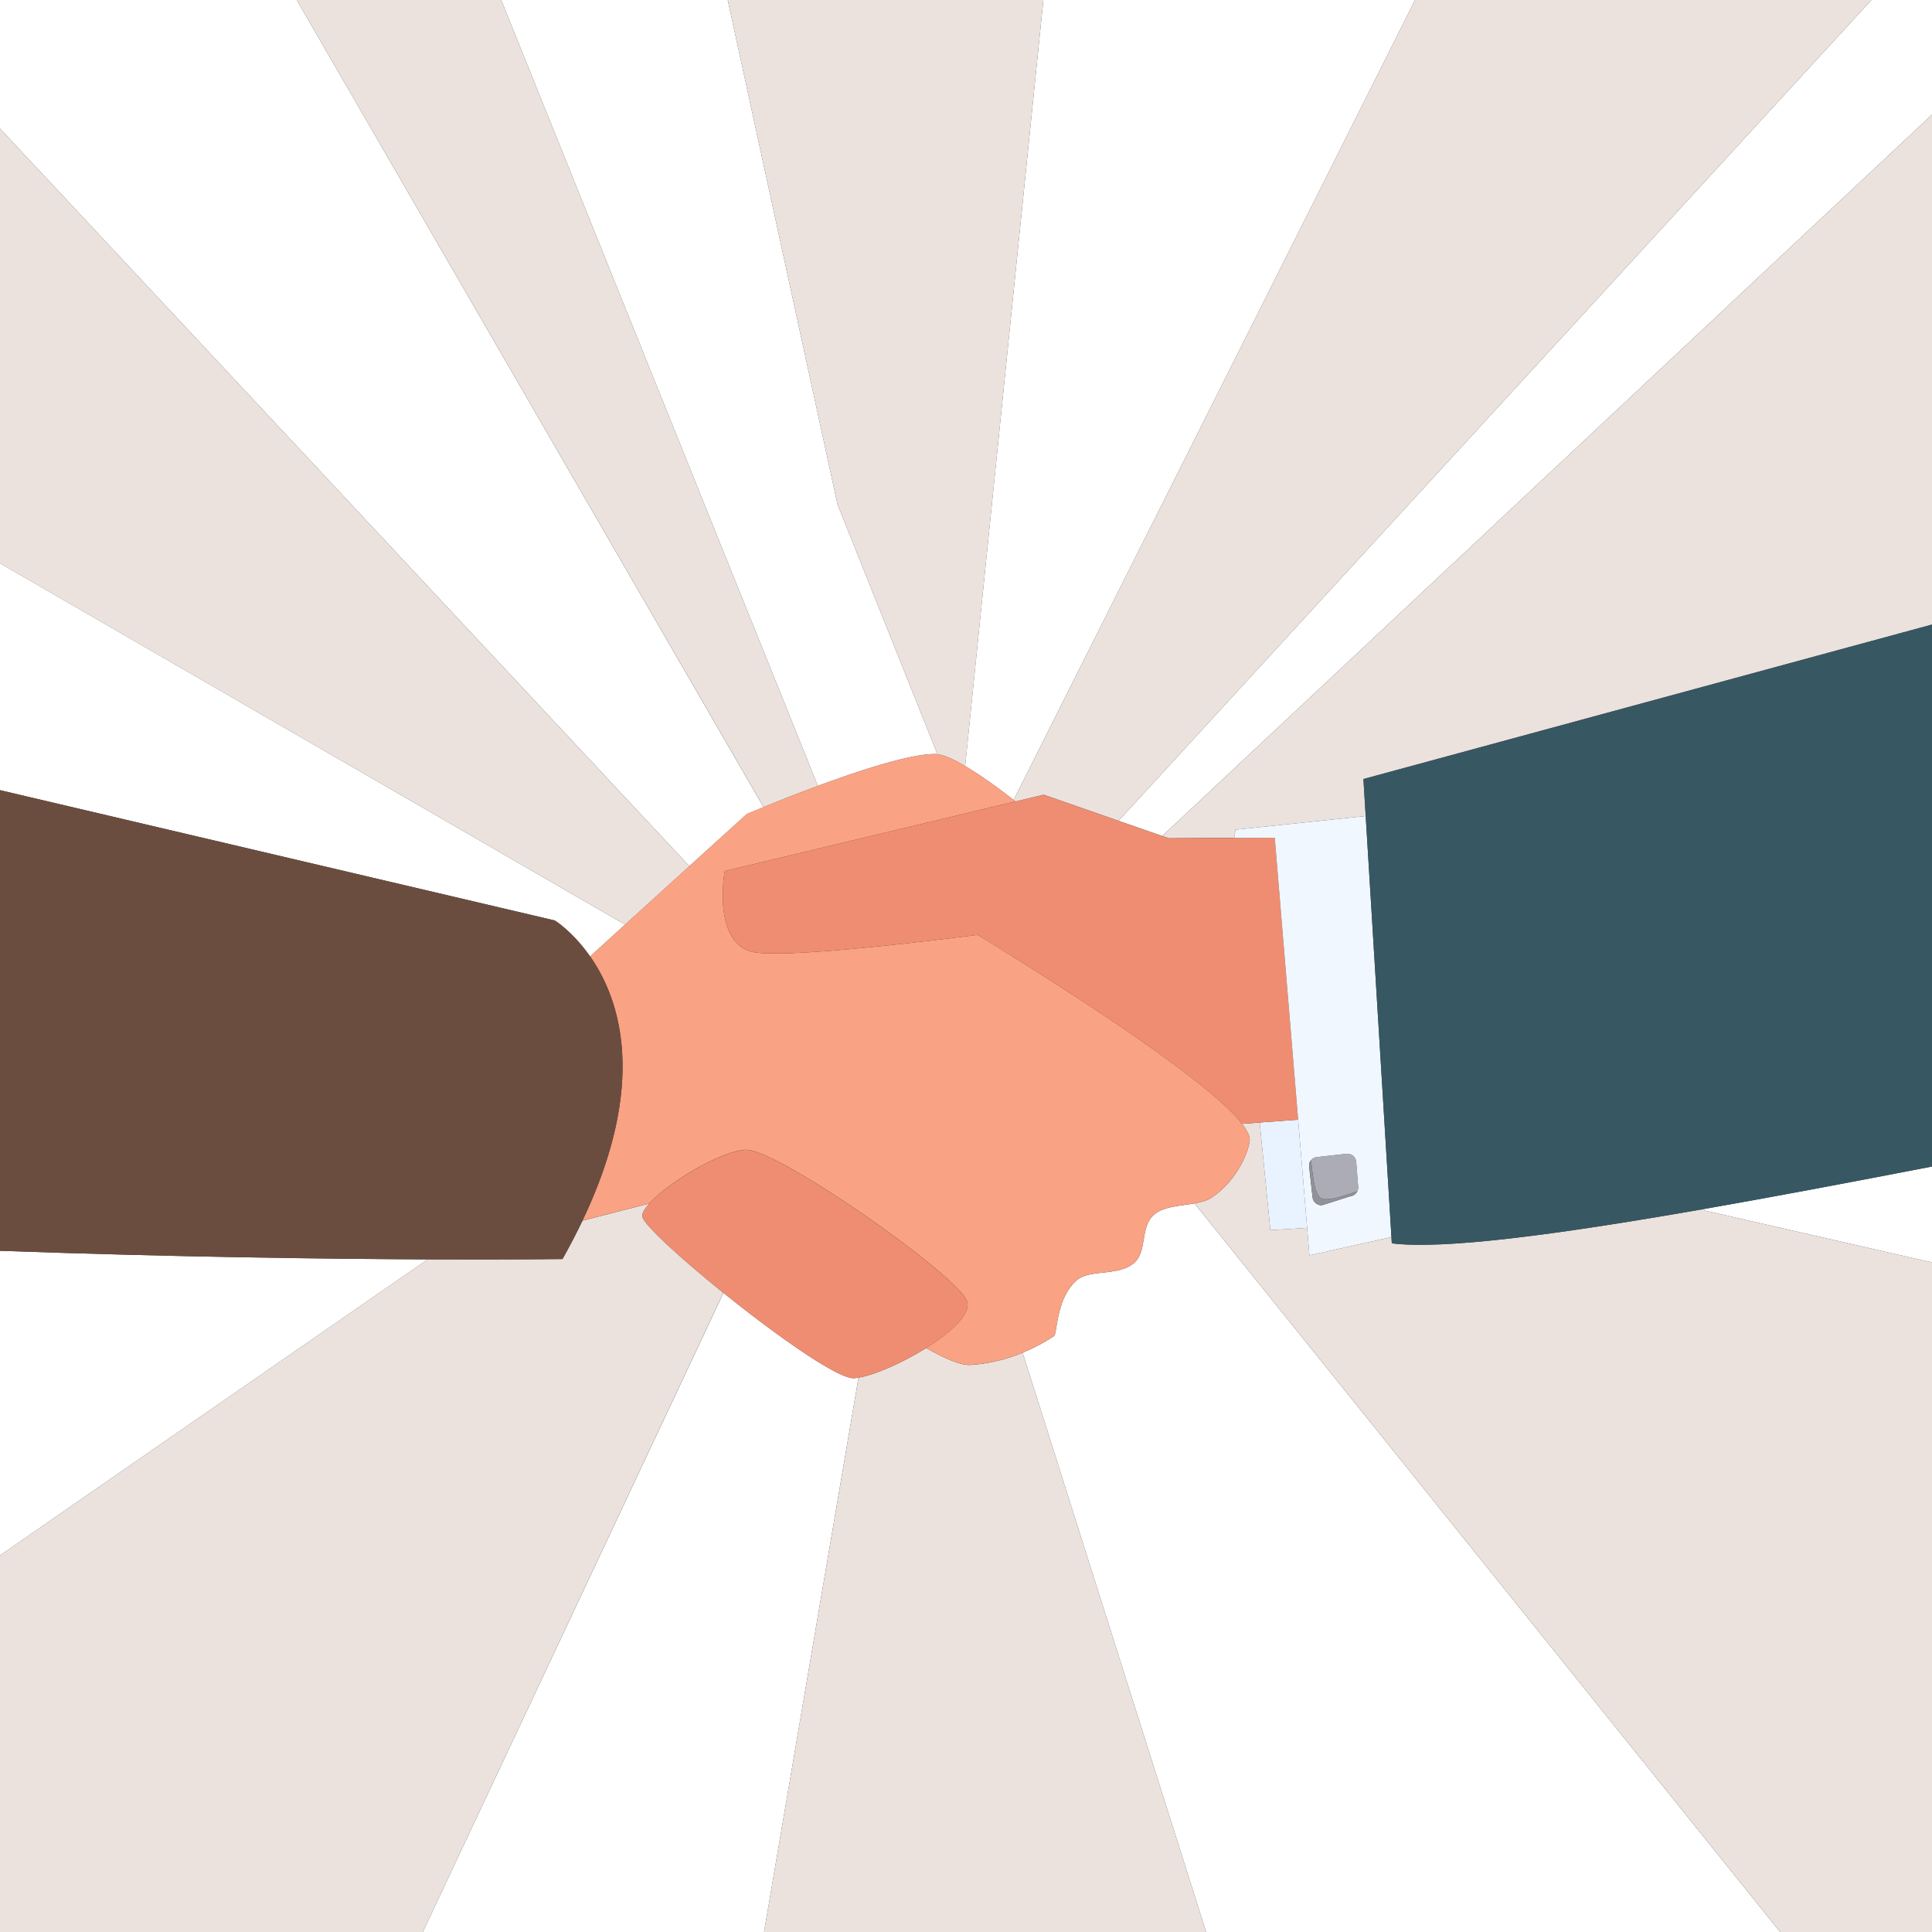
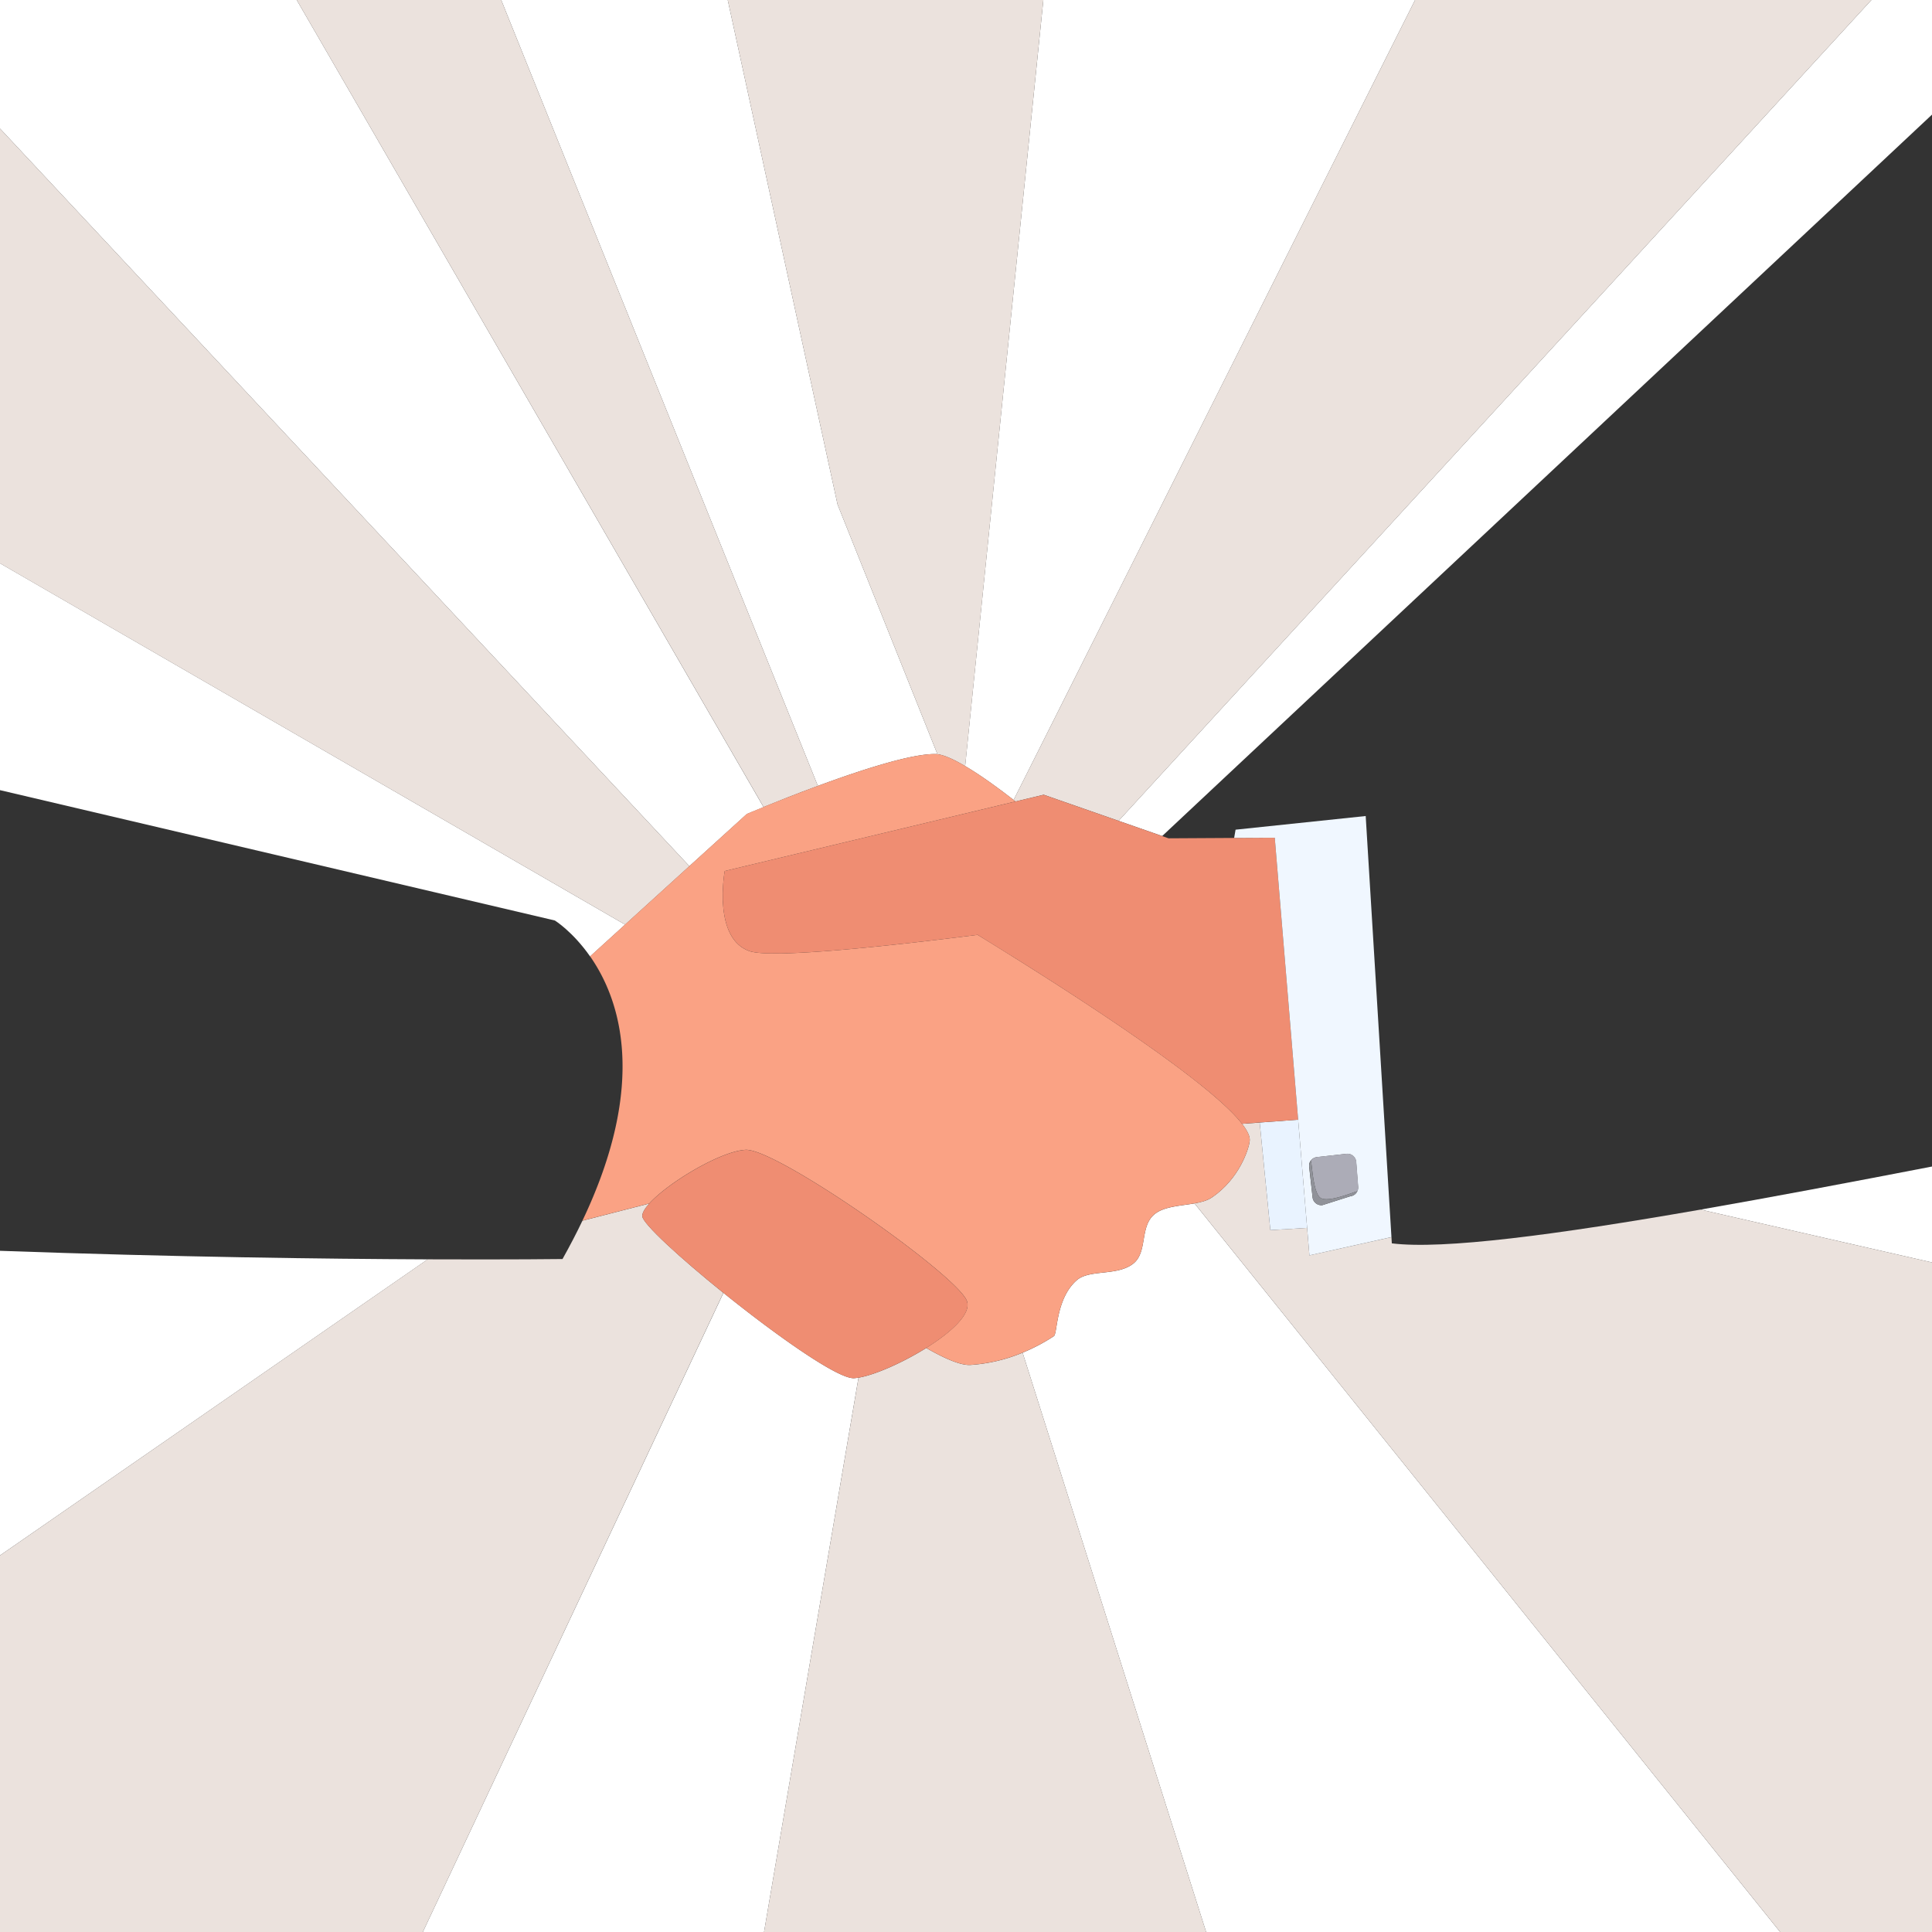
<svg xmlns="http://www.w3.org/2000/svg" viewBox="0 0 1125 1125">
  <rect x="0" y="0" width="1125" height="1125" fill="#333333" stroke="none" />
  <defs>
    <style>.cls-1{fill:#fff;}.cls-2{fill:#ebe2dd;}.cls-3{fill:#e9f3ff;}.cls-4{fill:#faa284;}.cls-5{fill:#ef8d72;}.cls-6{fill:#6b4d40;}.cls-7{fill:#f0f7ff;}.cls-8{fill:#375763;}.cls-9{fill:#acacb7;}.cls-10{fill:#909299;}</style>
  </defs>
  <g id="Ebene_2" data-name="Ebene 2">
    <g id="Ebene_2-2" data-name="Ebene 2">
      <path class="cls-1" d="M497.27,802.52c-9.38.48-45.34-25-76-49.69L246.21,1125H444.9l55-322.78A22.42,22.42,0,0,1,497.27,802.52Z" />
      <path class="cls-1" d="M1125,735.12V679.27c-48.1,9.3-93.67,17.91-134.77,25.08Z" />
      <path class="cls-1" d="M343.61,556.92,364,538.39,0,328v132.1L323.09,536S333.49,542.44,343.61,556.92Z" />
      <path class="cls-1" d="M0,728.34V905.73L249.05,733.32C189.75,733.06,101.42,732,0,728.34Z" />
      <path class="cls-1" d="M544.76,439.08a10.94,10.94,0,0,1,1.11.08L487.7,293.74,423.76,0H291.85L476.24,457.63C501.16,448.43,530.7,438.82,544.76,439.08Z" />
      <path class="cls-1" d="M671.78,707.48c-8.18,7.47-3.43,22.06-12.18,28.57-9.51,7.08-25.33,3-32.66,9.48-12.22,10.78-11.14,31.13-13.28,32.53a107.82,107.82,0,0,1-18.2,9.6L702.33,1125h334.24l-341-424.25C687.15,702.24,677.24,702.49,671.78,707.48Z" />
      <path class="cls-1" d="M590.23,465.81,824,0H607.54L562,446.08C571.88,451.89,582.89,460.09,590.23,465.81Z" />
      <path class="cls-1" d="M434.88,474s3.69-1.57,9.75-4L172.79,0H0V74.87l401.41,429.5Z" />
      <polygon class="cls-1" points="1089.71 0 651.34 477.97 676.74 486.82 1125 66.74 1125 0 1089.71 0" />
      <path class="cls-2" d="M591.36,466.69l16.38-3.92,43.6,15.2L1089.71,0H824L590.23,465.81Z" />
      <path class="cls-2" d="M545.87,439.16c4.08.5,9.88,3.22,16.16,6.92L607.54,0H423.76L487.7,293.74Z" />
      <path class="cls-2" d="M476.24,457.63,291.85,0H172.79L444.63,469.91C452.26,466.8,463.65,462.27,476.24,457.63Z" />
      <polygon class="cls-2" points="401.41 504.38 0 74.87 0 328.04 363.99 538.39 401.41 504.38" />
-       <polygon class="cls-2" points="680.45 488.11 718.64 487.89 719.47 483.11 795.24 475.16 793.92 453.63 1125 363.68 1125 66.74 676.74 486.82 680.45 488.11" />
      <path class="cls-2" d="M810.46,724l-.22-3.62L762.47,731l-1.33-16-21.41,1.31-6.21-62.66-10.27.76c3.12,4,4.72,7.35,4.47,9.86-.47,4.65-5.94,22.07-22,33-2.67,1.82-6.25,2.78-10.14,3.47l341,424.25H1125V735.12L990.23,704.35C905.85,719.07,840.32,727.73,810.46,724Z" />
      <path class="cls-2" d="M374,708.19c-.1-1.88,1.43-4.45,4.08-7.37l-38.93,10q-5.13,10.77-11.6,22.31s-29.23.38-78.51.17L0,905.73V1125H246.21l175-372.17C395.94,732.45,374.23,712.58,374,708.19Z" />
      <path class="cls-2" d="M565,794.82c-5.55.28-14.64-3.55-25.64-9.89-13.74,8.58-30,15.72-39.44,17.29L444.9,1125H702.33L595.46,787.66A95,95,0,0,1,565,794.82Z" />
      <polygon class="cls-3" points="733.52 653.65 739.73 716.3 761.14 715 755.91 651.99 733.52 653.65" />
      <path class="cls-4" d="M569.31,544.37c-53,6.69-120.19,13.94-132.92,9.45-21.58-7.6-14.38-46.63-14.38-46.63l169.35-40.5-1.13-.88c-7.34-5.72-18.35-13.92-28.2-19.73-6.28-3.7-12.08-6.42-16.16-6.92a10.94,10.94,0,0,0-1.11-.08c-14.06-.26-43.6,9.35-68.52,18.55-12.59,4.64-24,9.17-31.61,12.28-6.06,2.47-9.75,4-9.75,4l-33.47,30.42-37.42,34-20.38,18.53c17.36,24.85,33.89,73.42-4.45,153.92l38.93-10c11-12.16,41.51-30.5,56.1-31.25,18.11-.93,123.59,73.11,128.88,88.12,2.59,7.38-9.13,18.12-23.74,27.24,11,6.34,20.09,10.17,25.64,9.89a95,95,0,0,0,30.49-7.16,107.82,107.82,0,0,0,18.2-9.6c2.14-1.4,1.06-21.75,13.28-32.53,7.33-6.47,23.15-2.4,32.66-9.48,8.75-6.51,4-21.1,12.18-28.57,5.46-5,15.37-5.24,23.79-6.73,3.89-.69,7.47-1.65,10.14-3.47,16.07-10.94,21.54-28.36,22-33,.25-2.51-1.35-5.85-4.47-9.86C704.33,630.12,629.32,581.29,569.31,544.37Z" />
      <path class="cls-5" d="M591.36,466.69,422,507.19s-7.2,39,14.38,46.63c12.73,4.49,80-2.76,132.92-9.45,60,36.92,135,85.75,153.94,110l10.27-.76L755.91,652,742.29,487.81l-23.66.12v0l-38.19.22-3.71-1.29L651.34,478l-43.6-15.2Z" />
      <path class="cls-5" d="M563.07,757.69c-5.29-15-110.77-89.05-128.88-88.12-14.59.75-45.08,19.09-56.1,31.25-2.65,2.92-4.18,5.49-4.08,7.37.22,4.39,21.93,24.26,47.24,44.64,30.68,24.71,66.64,50.17,76,49.69a22.42,22.42,0,0,0,2.62-.3c9.4-1.57,25.7-8.71,39.44-17.29C553.94,775.81,565.66,765.07,563.07,757.69Z" />
-       <path class="cls-6" d="M327.56,733.15q6.49-11.53,11.6-22.31c38.34-80.5,21.81-129.07,4.45-153.92C333.49,542.44,323.09,536,323.09,536L0,460.14v268.2c101.42,3.62,189.75,4.72,249.05,5C298.33,733.53,327.56,733.15,327.56,733.15Z" />
      <path class="cls-7" d="M742.29,487.81,755.91,652l5.23,63,1.33,16,47.77-10.65-15-245.18-75.77,7.95-.83,4.78v0Zm20,190.63c0-.1,0-.2,0-.31s.07-.42.12-.63a3.4,3.4,0,0,1,.12-.34,3.21,3.21,0,0,1,.22-.54,2.68,2.68,0,0,1,.18-.33c.05-.08.08-.17.14-.25a.08.08,0,0,1,.05,0,5.13,5.13,0,0,1,3.68-2.24l17.19-1.92a5.16,5.16,0,0,1,5.69,4.55l1.13,14.48a5.07,5.07,0,0,1-.55,2.95,4.75,4.75,0,0,1-.49.74l-.11.15a5,5,0,0,1-.6.62l-.11.09a7.49,7.49,0,0,1-.65.45.57.57,0,0,0-.13.08,5.23,5.23,0,0,1-.8.35l-.19.06a5.44,5.44,0,0,1-.91.19L770,701.76a5.15,5.15,0,0,1-5.69-4.54l-2-17.79A5.46,5.46,0,0,1,762.33,678.44Z" />
-       <path class="cls-8" d="M795.24,475.16l15,245.18.22,3.62c29.86,3.77,95.39-4.89,179.77-19.61,41.1-7.17,86.67-15.78,134.77-25.08V363.68L793.92,453.63Z" />
      <path class="cls-9" d="M768.92,697.51c4.8,3.24,21.89-4.57,21.43-3.7a5.07,5.07,0,0,0,.55-2.95l-1.13-14.48a5.16,5.16,0,0,0-5.69-4.55l-17.19,1.92a5.13,5.13,0,0,0-3.68,2.24C764,675.71,764.32,694.4,768.92,697.51Z" />
      <path class="cls-10" d="M764.32,697.22a5.15,5.15,0,0,0,5.69,4.54l16.35-5.22a5.44,5.44,0,0,0,.91-.19l.19-.06a5.23,5.23,0,0,0,.8-.35.57.57,0,0,1,.13-.08,7.49,7.49,0,0,0,.65-.45l.11-.09a5,5,0,0,0,.6-.62l.11-.15a4.75,4.75,0,0,0,.49-.74c.46-.87-16.63,6.94-21.43,3.7-4.6-3.11-4.94-21.8-5.71-21.52a.08.08,0,0,0-.05,0c-.06.08-.09.17-.14.25a2.68,2.68,0,0,0-.18.33,3.21,3.21,0,0,0-.22.54,3.4,3.4,0,0,0-.12.34q-.07.32-.12.63c0,.11,0,.21,0,.31a5.46,5.46,0,0,0,0,1Z" />
    </g>
  </g>
</svg>